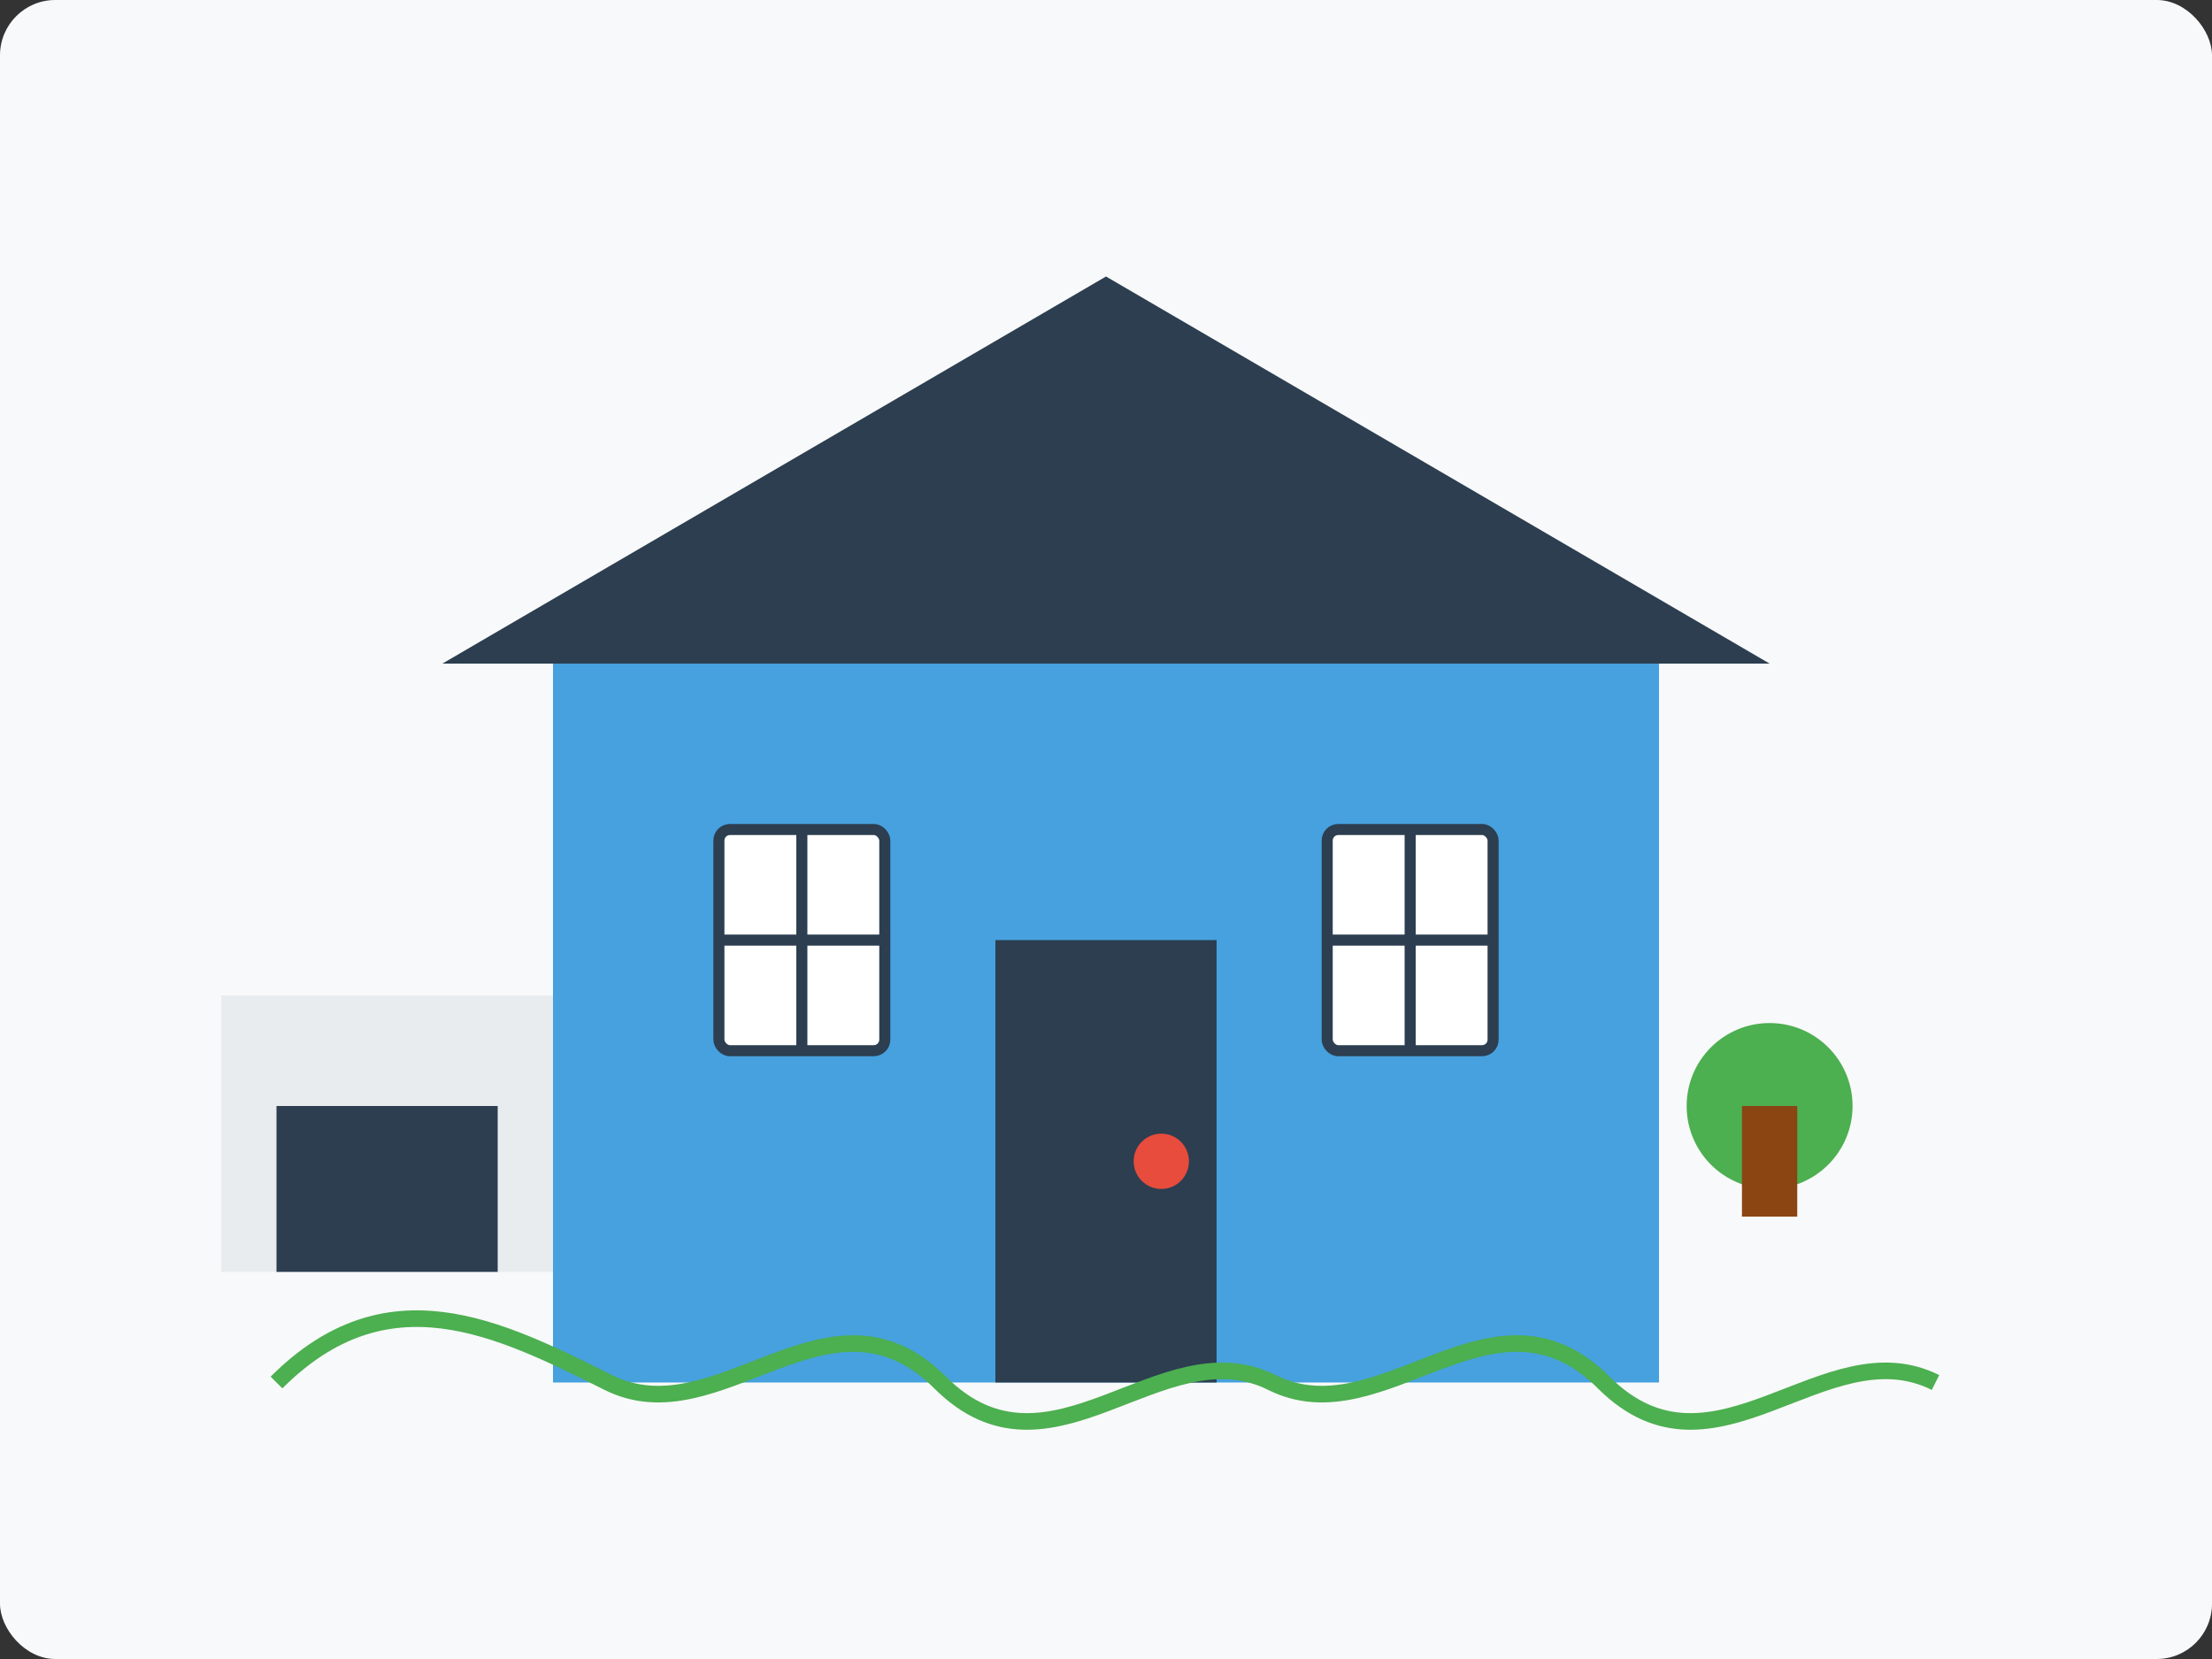
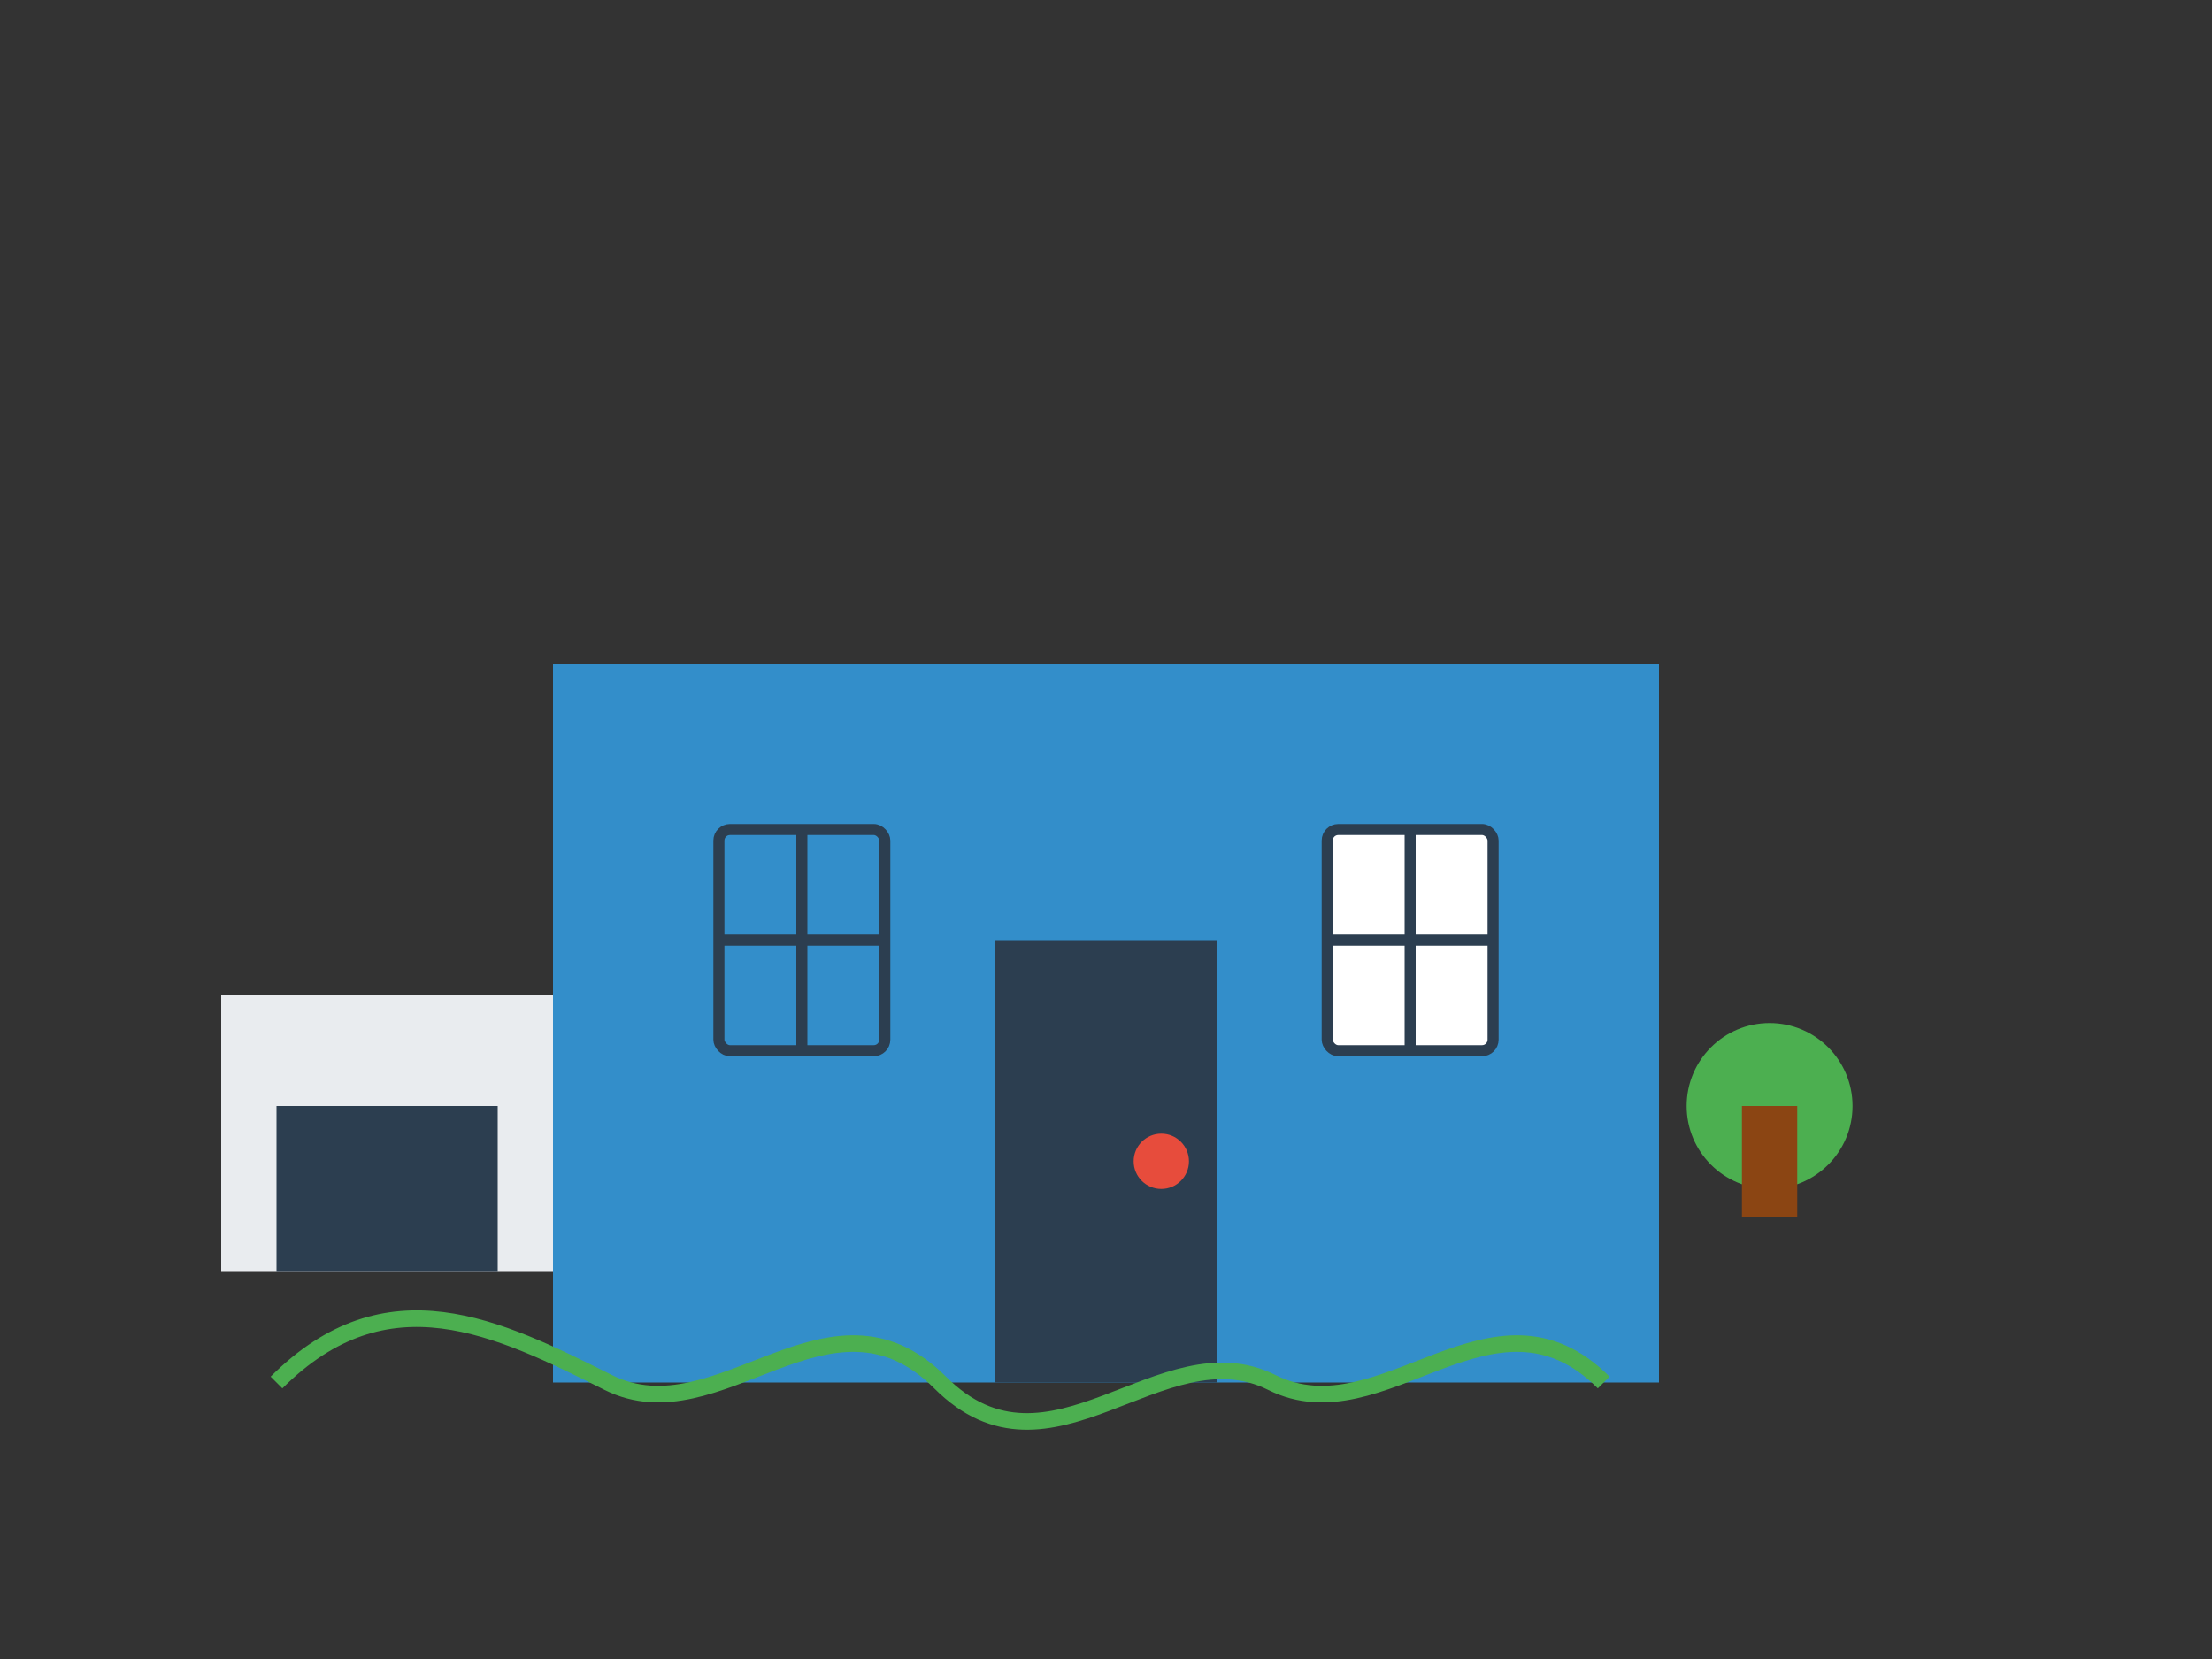
<svg xmlns="http://www.w3.org/2000/svg" width="400" height="300" viewBox="0 0 400 300" fill="none">
  <rect x="0" y="0" width="400" height="300" fill="#333333" stroke="none" />
-   <rect width="400" height="300" rx="10" fill="#f8f9fa" />
  <rect x="100" y="120" width="200" height="130" fill="#3498db" opacity="0.9" />
-   <path d="M80 120L200 50L320 120H80Z" fill="#2c3e50" />
-   <rect x="130" y="150" width="30" height="40" rx="2" fill="white" />
  <rect x="130" y="150" width="30" height="40" rx="2" stroke="#2c3e50" stroke-width="2" />
  <path d="M145 150V190" stroke="#2c3e50" stroke-width="2" />
  <path d="M130 170H160" stroke="#2c3e50" stroke-width="2" />
  <rect x="240" y="150" width="30" height="40" rx="2" fill="white" />
  <rect x="240" y="150" width="30" height="40" rx="2" stroke="#2c3e50" stroke-width="2" />
  <path d="M255 150V190" stroke="#2c3e50" stroke-width="2" />
  <path d="M240 170H270" stroke="#2c3e50" stroke-width="2" />
  <rect x="180" y="170" width="40" height="80" fill="#2c3e50" />
  <circle cx="210" cy="210" r="5" fill="#e74c3c" />
-   <path d="M50 250C70 230 90 240 110 250C130 260 150 230 170 250C190 270 210 240 230 250C250 260 270 230 290 250C310 270 330 240 350 250" stroke="#4CAF50" stroke-width="3" />
+   <path d="M50 250C70 230 90 240 110 250C130 260 150 230 170 250C190 270 210 240 230 250C250 260 270 230 290 250" stroke="#4CAF50" stroke-width="3" />
  <circle cx="80" cy="200" r="15" fill="#4CAF50" />
  <rect x="75" y="200" width="10" height="20" fill="#8B4513" />
  <circle cx="320" cy="200" r="15" fill="#4CAF50" />
  <rect x="315" y="200" width="10" height="20" fill="#8B4513" />
  <rect x="40" y="180" width="60" height="50" fill="#e9ecef" />
  <rect x="50" y="200" width="40" height="30" fill="#2c3e50" />
</svg>